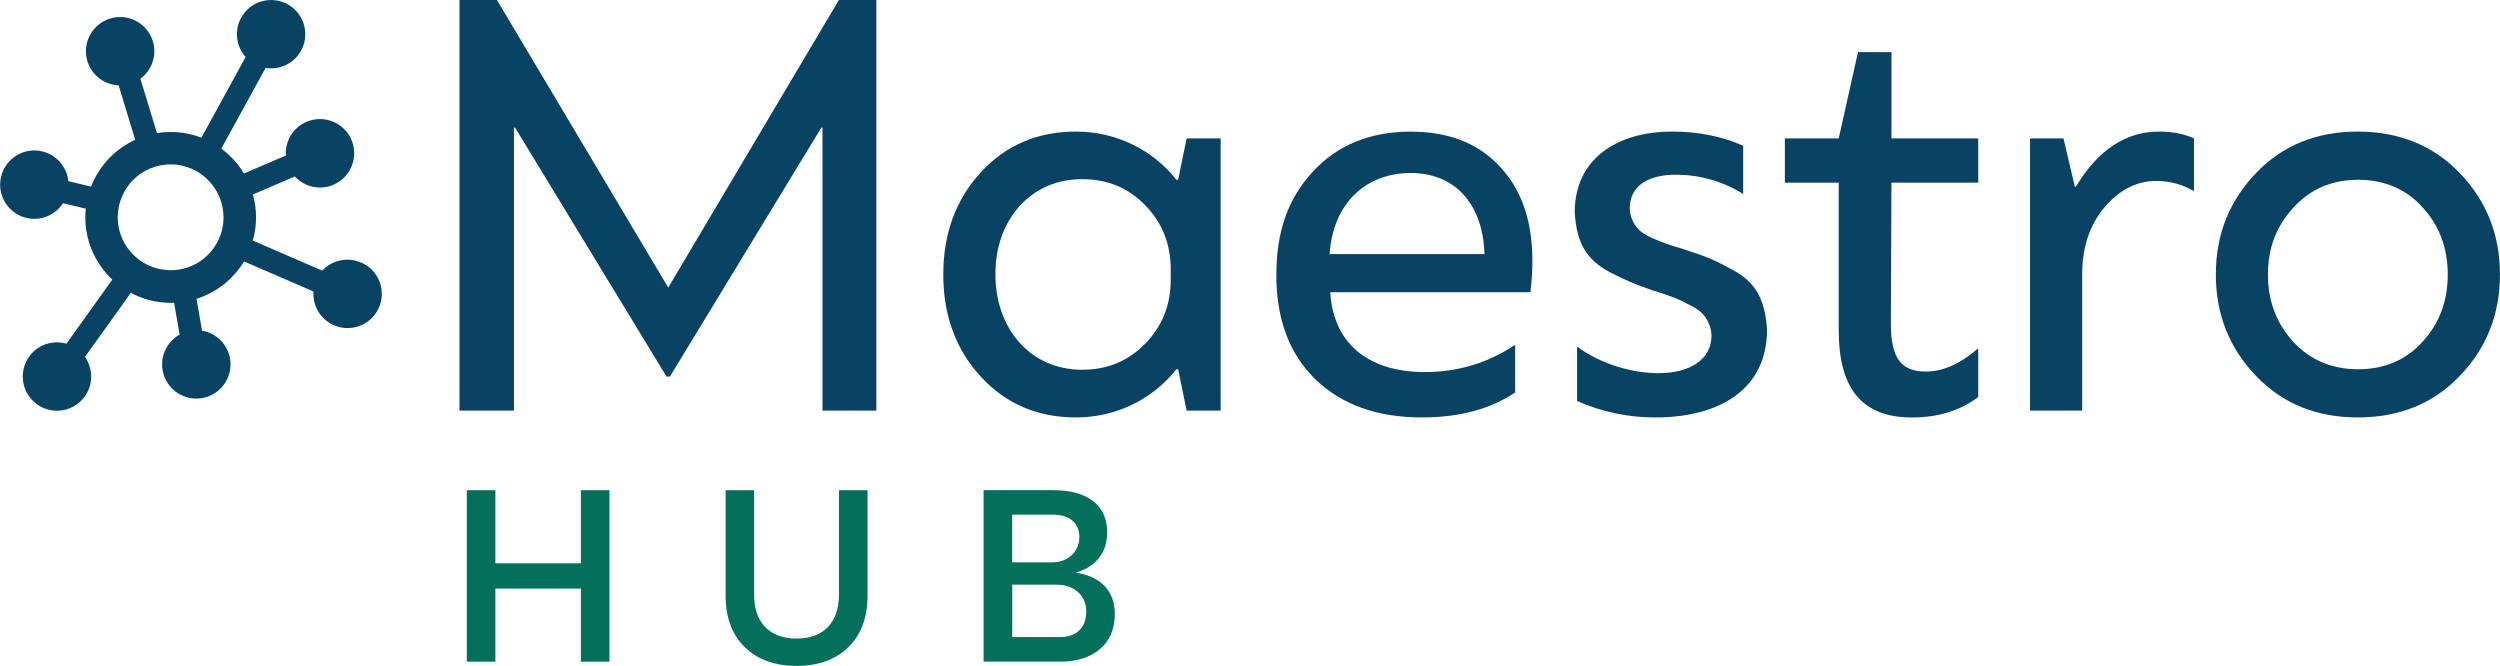
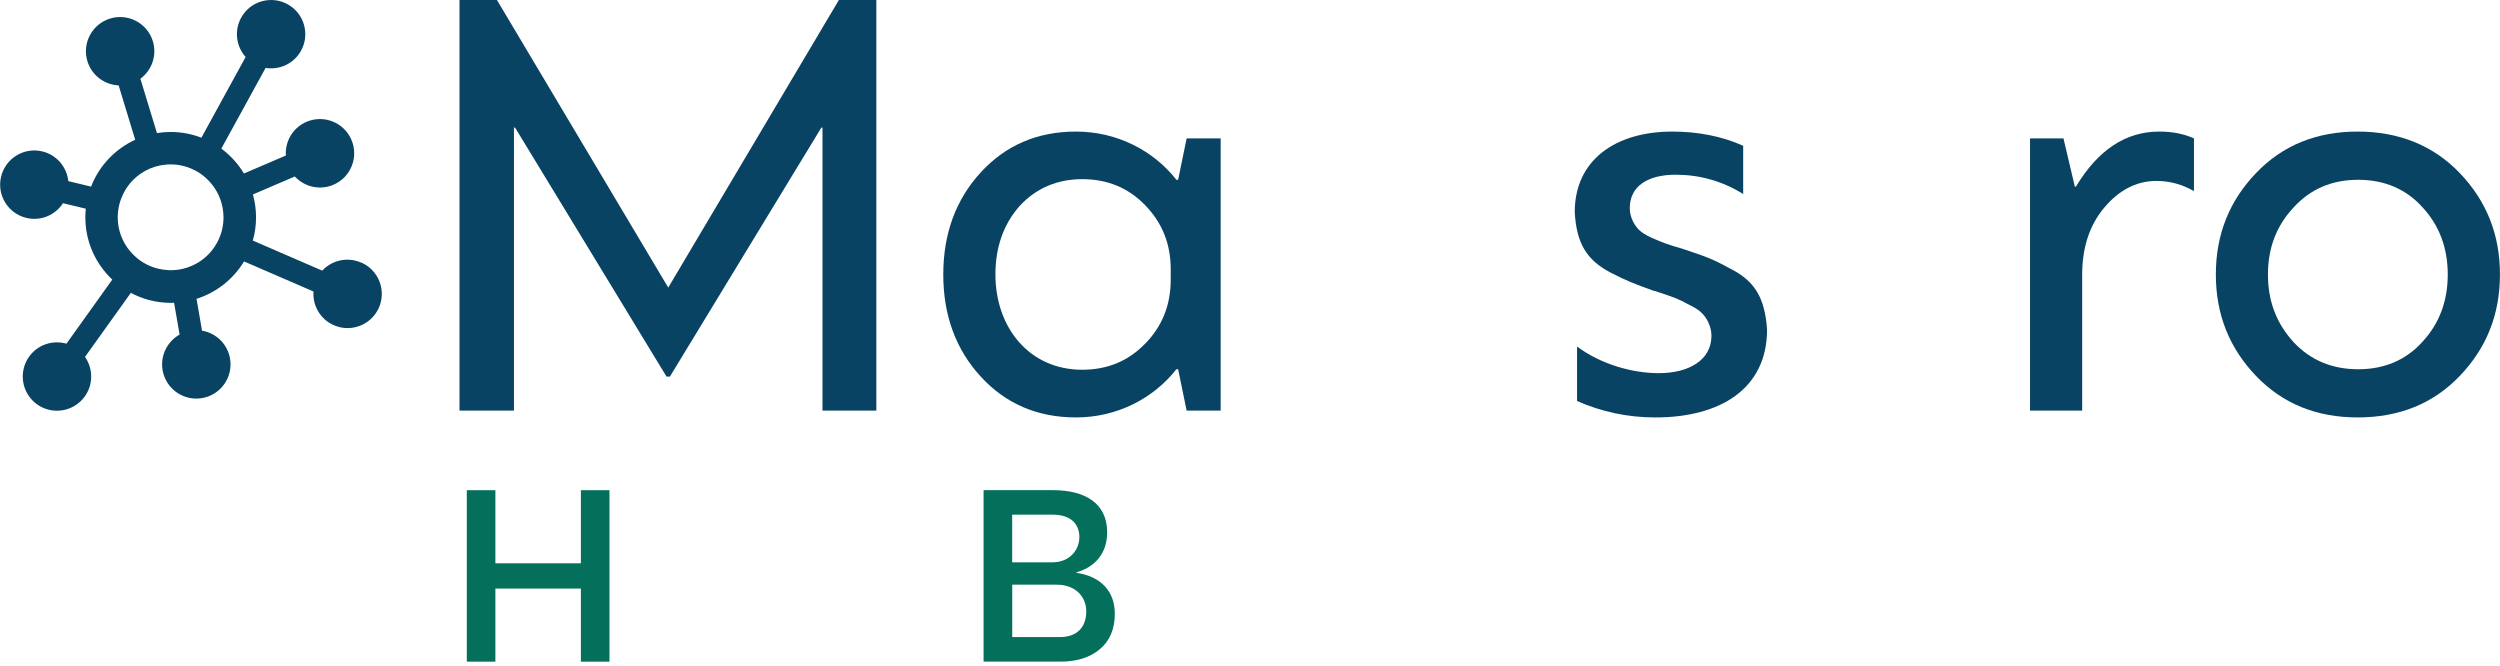
<svg xmlns="http://www.w3.org/2000/svg" id="katman_1" data-name="katman 1" viewBox="0 0 510.56 136">
  <defs>
    <style>
      .cls-1 {
        fill: #04705c;
      }

      .cls-2 {
        fill: #094363;
      }
    </style>
  </defs>
  <g>
    <path class="cls-2" d="M171.32,0h7.65V83.86h-11V26.06h-.23l-30.93,50.85h-.69l-30.93-50.85h-.23v57.8h-11.12V0h7.65l34.98,58.73L171.32,0Z" />
    <path class="cls-2" d="M200.29,76.91c-5.1-5.56-7.65-12.51-7.65-20.85s2.55-15.29,7.65-20.85,11.58-8.34,19.46-8.34c8.46,0,15.87,3.94,20.5,9.85h.35l1.74-8.46h6.95v55.6h-6.95l-1.74-8.46h-.35c-4.63,5.91-12.05,9.85-20.5,9.85-7.88,0-14.36-2.78-19.46-8.34Zm33.59-6.72c3.47-3.59,5.21-7.88,5.21-13.09v-2.09c0-5.21-1.74-9.5-5.21-13.09-3.47-3.59-7.76-5.33-12.86-5.33s-9.5,1.85-12.86,5.56c-3.24,3.71-4.87,8.34-4.87,13.9,0,10.89,6.95,19.46,17.72,19.46,5.1,0,9.38-1.74,12.86-5.33Z" />
-     <path class="cls-2" d="M271.67,59.65c.58,10.19,7.41,16.33,19.34,16.33,6.72,0,12.86-1.85,18.42-5.56v9.73c-4.98,3.36-11.35,5.1-19,5.1-9.15,0-16.33-2.55-21.78-7.76-5.33-5.21-7.99-12.28-7.99-21.31s2.43-15.64,7.41-21.08c4.98-5.44,11.7-8.22,20.04-8.22s14.83,2.78,19.34,8.46c4.63,5.68,6.37,13.78,5.1,24.33h-40.89Zm-.12-7.76h31.62c-.35-10.54-6.26-16.56-15.06-16.56-9.61,0-15.99,6.72-16.56,16.56Z" />
    <path class="cls-2" d="M322.07,81.89v-11.12c4.98,3.71,11.47,5.44,16.68,5.44,6.14,0,10.77-2.66,10.77-7.64,0-1.97-1.04-3.82-2.09-4.75-.58-.58-1.39-1.04-2.55-1.62-2.32-1.27-3.13-1.51-6.25-2.55-.35-.12-.58-.23-.81-.23-4.17-1.51-5.44-1.97-9.04-3.82-4.75-2.55-6.83-5.91-7.18-12.28,0-10.66,8.34-16.45,19.92-16.45,5.21,0,10.08,.93,14.48,2.9v9.85c-4.29-2.66-8.92-3.94-13.78-3.94-5.68,0-9.38,2.32-9.38,6.83,0,1.85,.93,3.47,1.85,4.4,.46,.46,1.27,1.04,2.55,1.62,2.43,1.04,2.9,1.27,6.49,2.32,4.52,1.51,5.91,1.97,9.5,3.94,5.1,2.55,7.18,5.91,7.65,12.51,0,12.05-9.5,17.95-22.82,17.95-5.68,0-11-1.16-15.99-3.36Z" />
-     <path class="cls-2" d="M404,37.3h-17.72l-.12,28.73c0,7.3,2.2,9.85,7.18,9.85,3.47,0,7.07-1.62,10.66-4.75v9.96c-3.71,2.78-8.22,4.17-13.55,4.17-10.77,0-14.94-6.6-14.94-17.84v-30.12h-11v-9.04h11l3.94-17.61h6.83V28.26h17.72v9.04Z" />
    <path class="cls-2" d="M414.58,83.86V28.26h6.83l2.32,9.85h.23c4.52-7.53,10.19-11.24,17.03-11.24,2.66,0,4.98,.46,7.07,1.39v10.77c-2.43-1.39-4.98-2.08-7.65-2.08-4.05,0-7.64,1.85-10.66,5.44-3.01,3.59-4.52,8.11-4.52,13.78v27.68h-10.66Z" />
    <path class="cls-2" d="M481.48,85.25c-8.34,0-15.29-2.78-20.73-8.46-5.44-5.68-8.22-12.51-8.22-20.73s2.78-15.06,8.22-20.73c5.44-5.68,12.39-8.46,20.73-8.46s15.41,2.78,20.85,8.46c5.44,5.68,8.22,12.51,8.22,20.73s-2.78,15.06-8.22,20.73c-5.44,5.68-12.39,8.46-20.85,8.46Zm13.2-15.41c3.48-3.71,5.21-8.34,5.21-13.78s-1.74-10.08-5.21-13.78c-3.36-3.71-7.76-5.56-13.09-5.56s-9.73,1.85-13.21,5.68c-3.47,3.71-5.21,8.22-5.21,13.67s1.74,9.96,5.21,13.78c3.47,3.71,7.88,5.56,13.21,5.56s9.73-1.85,13.09-5.56Z" />
  </g>
  <g>
    <path class="cls-1" d="M118.63,100.11h5.84v35.02h-5.84v-14.93h-17.46v14.93h-5.84v-35.02h5.84v14.93h17.46v-14.93Z" />
-     <path class="cls-1" d="M148.17,100.11h5.84v21.35c0,5.59,3.06,8.95,8.66,8.95s8.66-3.36,8.66-8.95v-21.35h5.84v21.59c0,4.43-1.31,7.93-3.94,10.5-2.63,2.53-6.13,3.79-10.55,3.79s-7.93-1.26-10.55-3.79c-2.63-2.58-3.94-6.08-3.94-10.5v-21.59Z" />
    <path class="cls-1" d="M219.84,116.98c4.91,.73,7.83,3.7,7.83,8.36,0,3.11-1.02,5.54-3.06,7.25-2.04,1.7-4.72,2.53-7.98,2.53h-15.76v-35.02h14.15c6.52,0,11.09,2.63,11.09,8.61,0,4.43-2.63,7.15-6.27,8.17v.1Zm-13.13-11.87v9.73h8.22c3.55,0,5.5-2.58,5.5-5.11s-1.51-4.62-5.45-4.62h-8.27Zm9.68,25c3.7,0,5.45-2.14,5.45-5.25s-2.33-5.45-5.98-5.45h-9.14v10.7h9.68Z" />
  </g>
  <path class="cls-2" d="M73.7,53.61c-2.79-1.21-5.94-.45-7.89,1.66l-14.18-6.14c.43-1.51,.66-3.1,.66-4.74s-.23-3.19-.64-4.68l8.56-3.67c1.95,2.12,5.09,2.89,7.89,1.69,3.55-1.52,5.19-5.63,3.67-9.18-1.52-3.55-5.63-5.19-9.18-3.67-2.8,1.2-4.4,4.01-4.21,6.88l-8.56,3.67c-1.19-1.98-2.77-3.71-4.62-5.08l9.04-16.48c2.84,.46,5.79-.86,7.25-3.53,1.85-3.38,.62-7.63-2.77-9.48-3.38-1.85-7.63-.62-9.48,2.77-1.46,2.67-.99,5.87,.92,8.01l-9.03,16.48c-1.95-.75-4.06-1.17-6.27-1.17-.96,0-1.89,.08-2.81,.23l-3.38-11.1c2.32-1.71,3.43-4.74,2.55-7.65-1.12-3.69-5.03-5.77-8.72-4.65-3.69,1.12-5.77,5.03-4.65,8.72,.89,2.91,3.5,4.81,6.38,4.94l3.38,11.1c-4.11,1.89-7.37,5.33-9.01,9.57l-4.65-1.12c-.3-2.86-2.35-5.36-5.31-6.07-3.75-.9-7.52,1.41-8.42,5.16-.9,3.75,1.41,7.52,5.16,8.42,2.96,.71,5.92-.58,7.49-3l4.65,1.12c-.06,.58-.09,1.18-.09,1.78,0,5,2.12,9.51,5.5,12.7l-9.36,13.09c-2.77-.8-5.85,.17-7.62,2.64-2.24,3.14-1.52,7.5,1.62,9.75,3.14,2.24,7.5,1.52,9.75-1.62,1.77-2.47,1.69-5.71,.04-8.07l9.36-13.08c2.44,1.3,5.22,2.04,8.17,2.04,.22,0,.44,0,.66-.02l1.13,6.5c-2.51,1.41-3.99,4.28-3.47,7.28,.66,3.8,4.27,6.35,8.08,5.69,3.8-.66,6.35-4.27,5.69-8.08-.52-3-2.88-5.21-5.72-5.69l-1.12-6.5c4.08-1.29,7.52-4.04,9.7-7.64l14.18,6.14c-.2,2.87,1.39,5.69,4.19,6.9,3.54,1.53,7.65-.09,9.19-3.63,1.53-3.54-.09-7.65-3.63-9.19Zm-28.25-7.16c-.3,1.57-.95,3.01-1.85,4.26-.13,.19-.27,.37-.41,.55-.44,.53-.93,1.02-1.46,1.46-.83,.69-1.77,1.25-2.79,1.66-.95,.39-1.96,.65-3.02,.75-.35,.04-.71,.05-1.07,.05-.17,0-.33-.02-.49-.02-1.33-.06-2.6-.35-3.76-.85-.95-.41-1.83-.95-2.62-1.6-.41-.34-.79-.72-1.15-1.12-.1-.12-.22-.23-.32-.35-1.54-1.87-2.47-4.26-2.47-6.87,0-.07,0-.13,.01-.2,.03-1.62,.42-3.15,1.09-4.52,.22-.44,.45-.87,.72-1.28,.78-1.17,1.78-2.17,2.94-2.96,.24-.16,.49-.31,.75-.45,.05-.03,.09-.06,.14-.09,1.3-.7,2.76-1.14,4.3-1.26,.28-.02,.56-.04,.85-.04,1.05,0,2.07,.16,3.03,.44,.37,.11,.73,.23,1.09,.38,.35,.15,.7,.31,1.03,.49,.31,.17,.6,.35,.89,.54,.37,.25,.72,.54,1.06,.83,.62,.55,1.18,1.16,1.67,1.84,.9,1.25,1.54,2.7,1.84,4.27,.12,.66,.2,1.33,.2,2.03s-.07,1.4-.2,2.06Z" />
</svg>